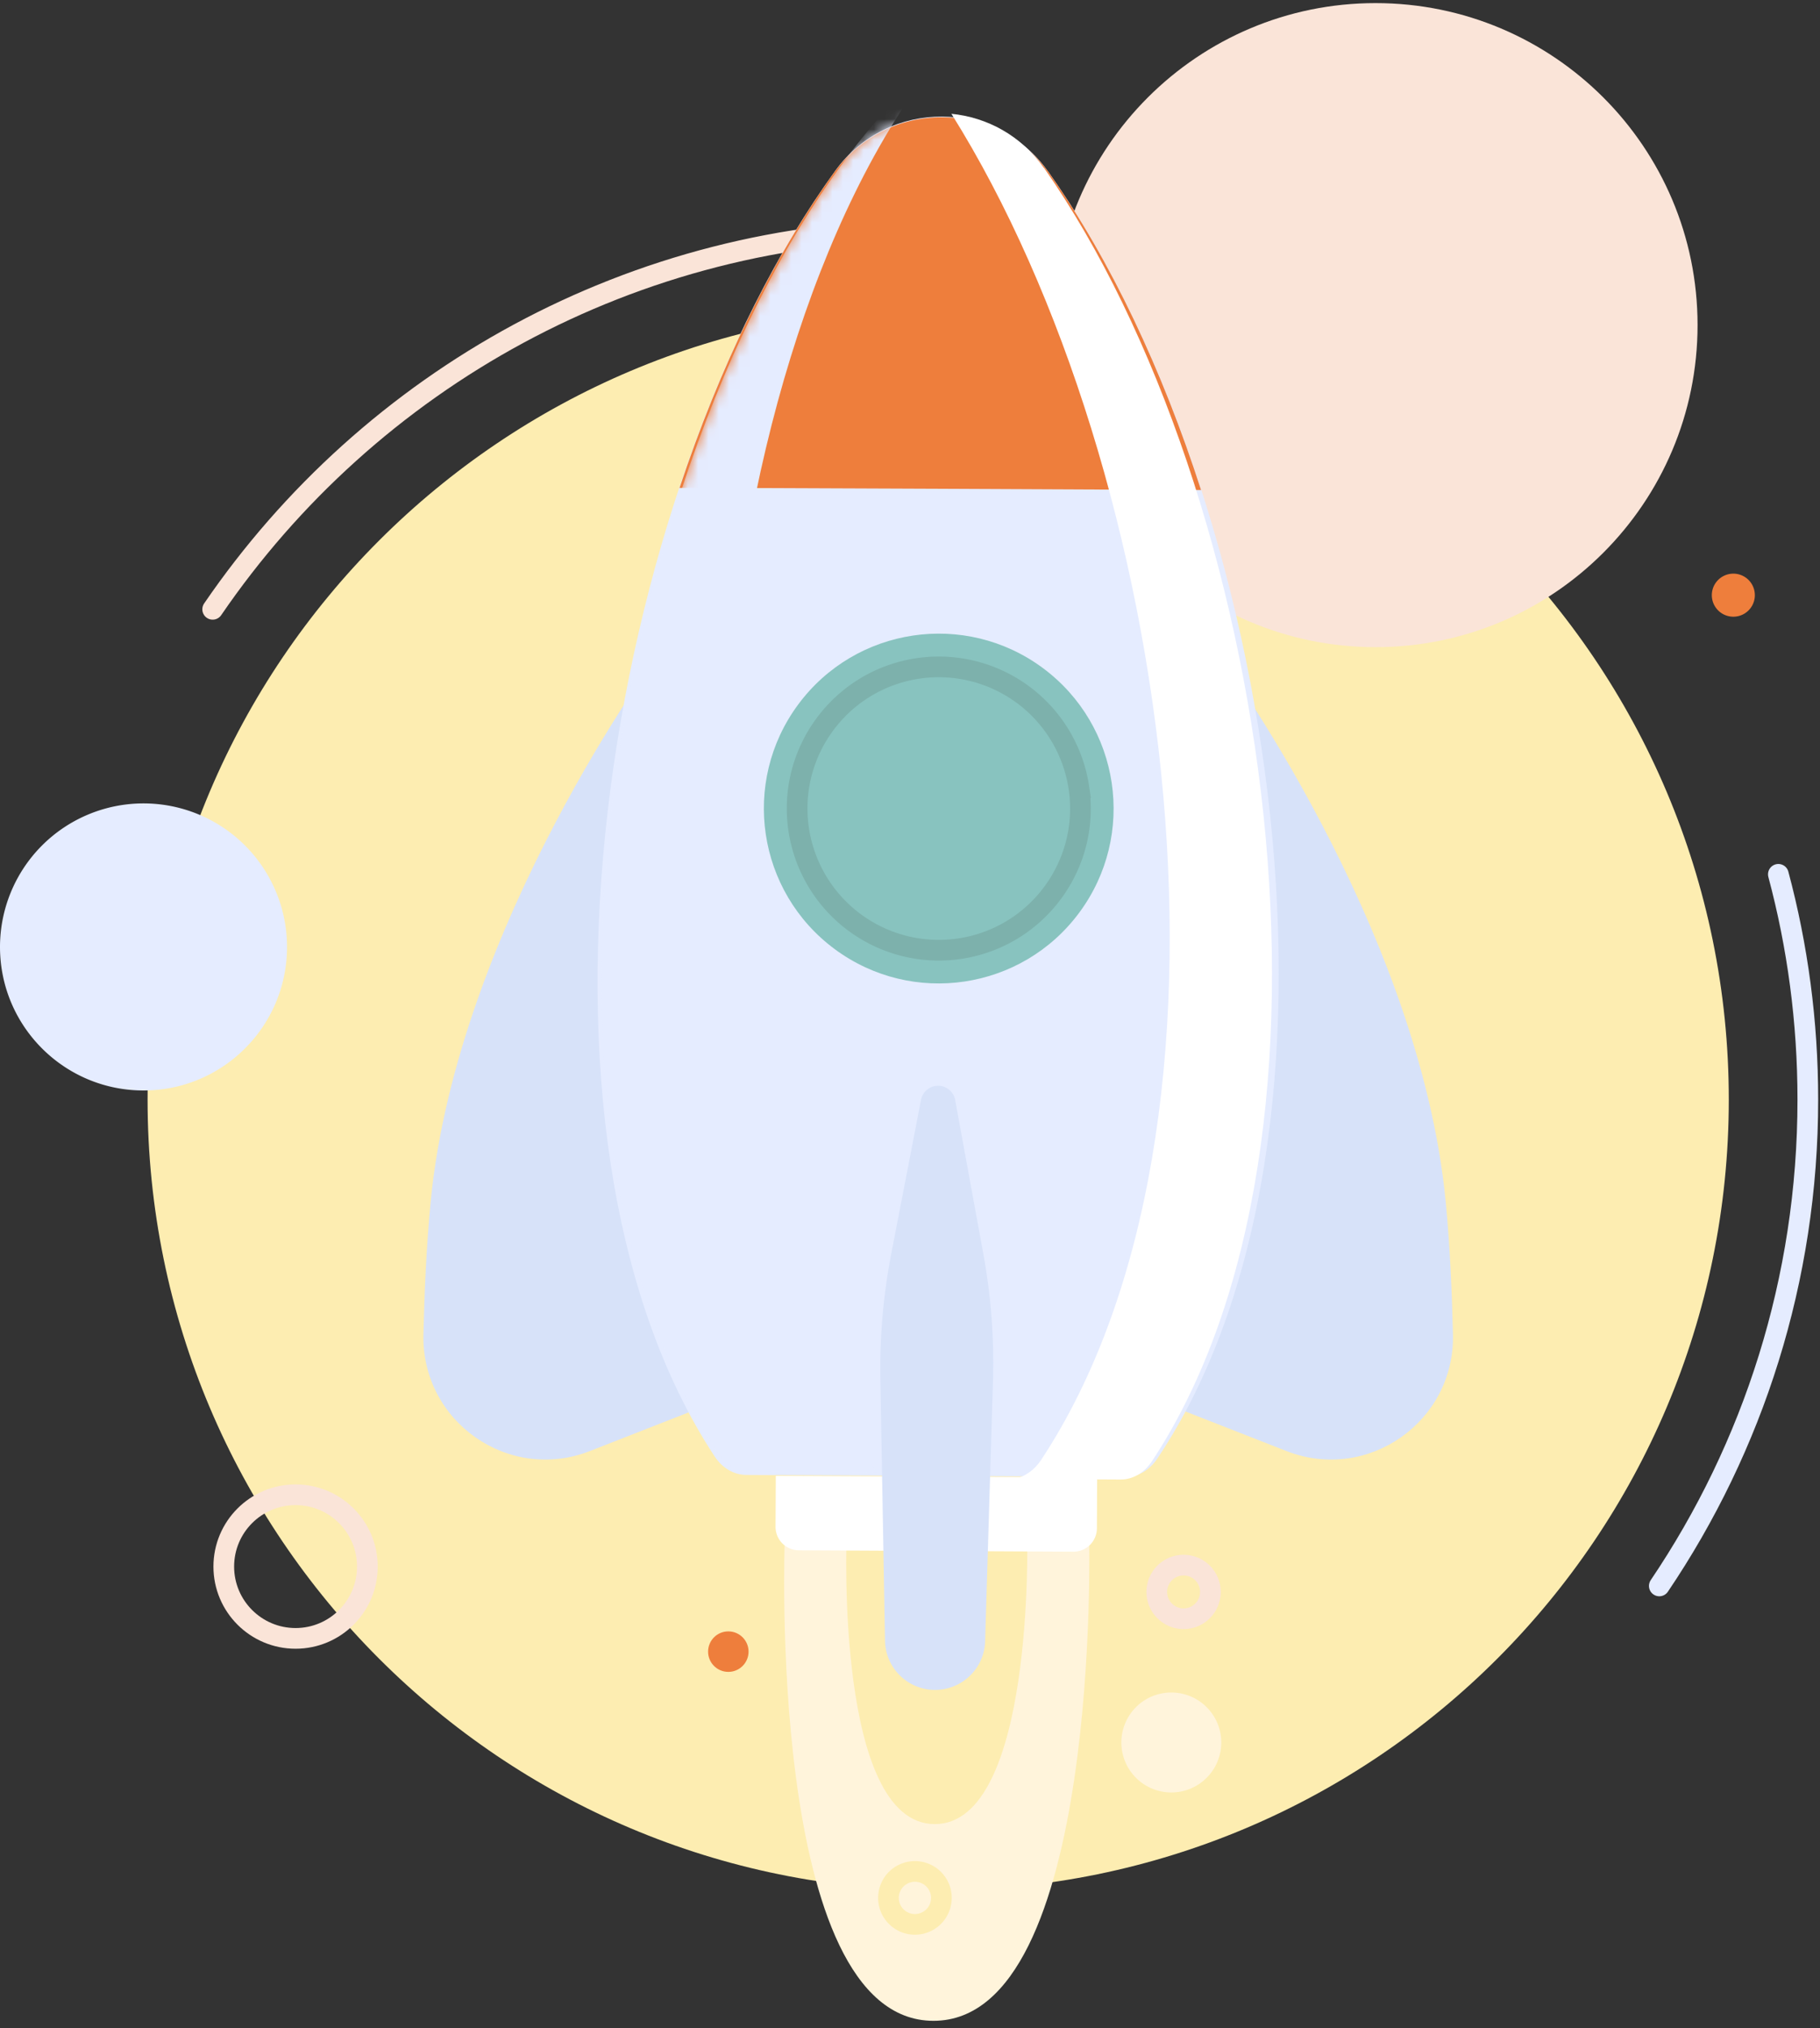
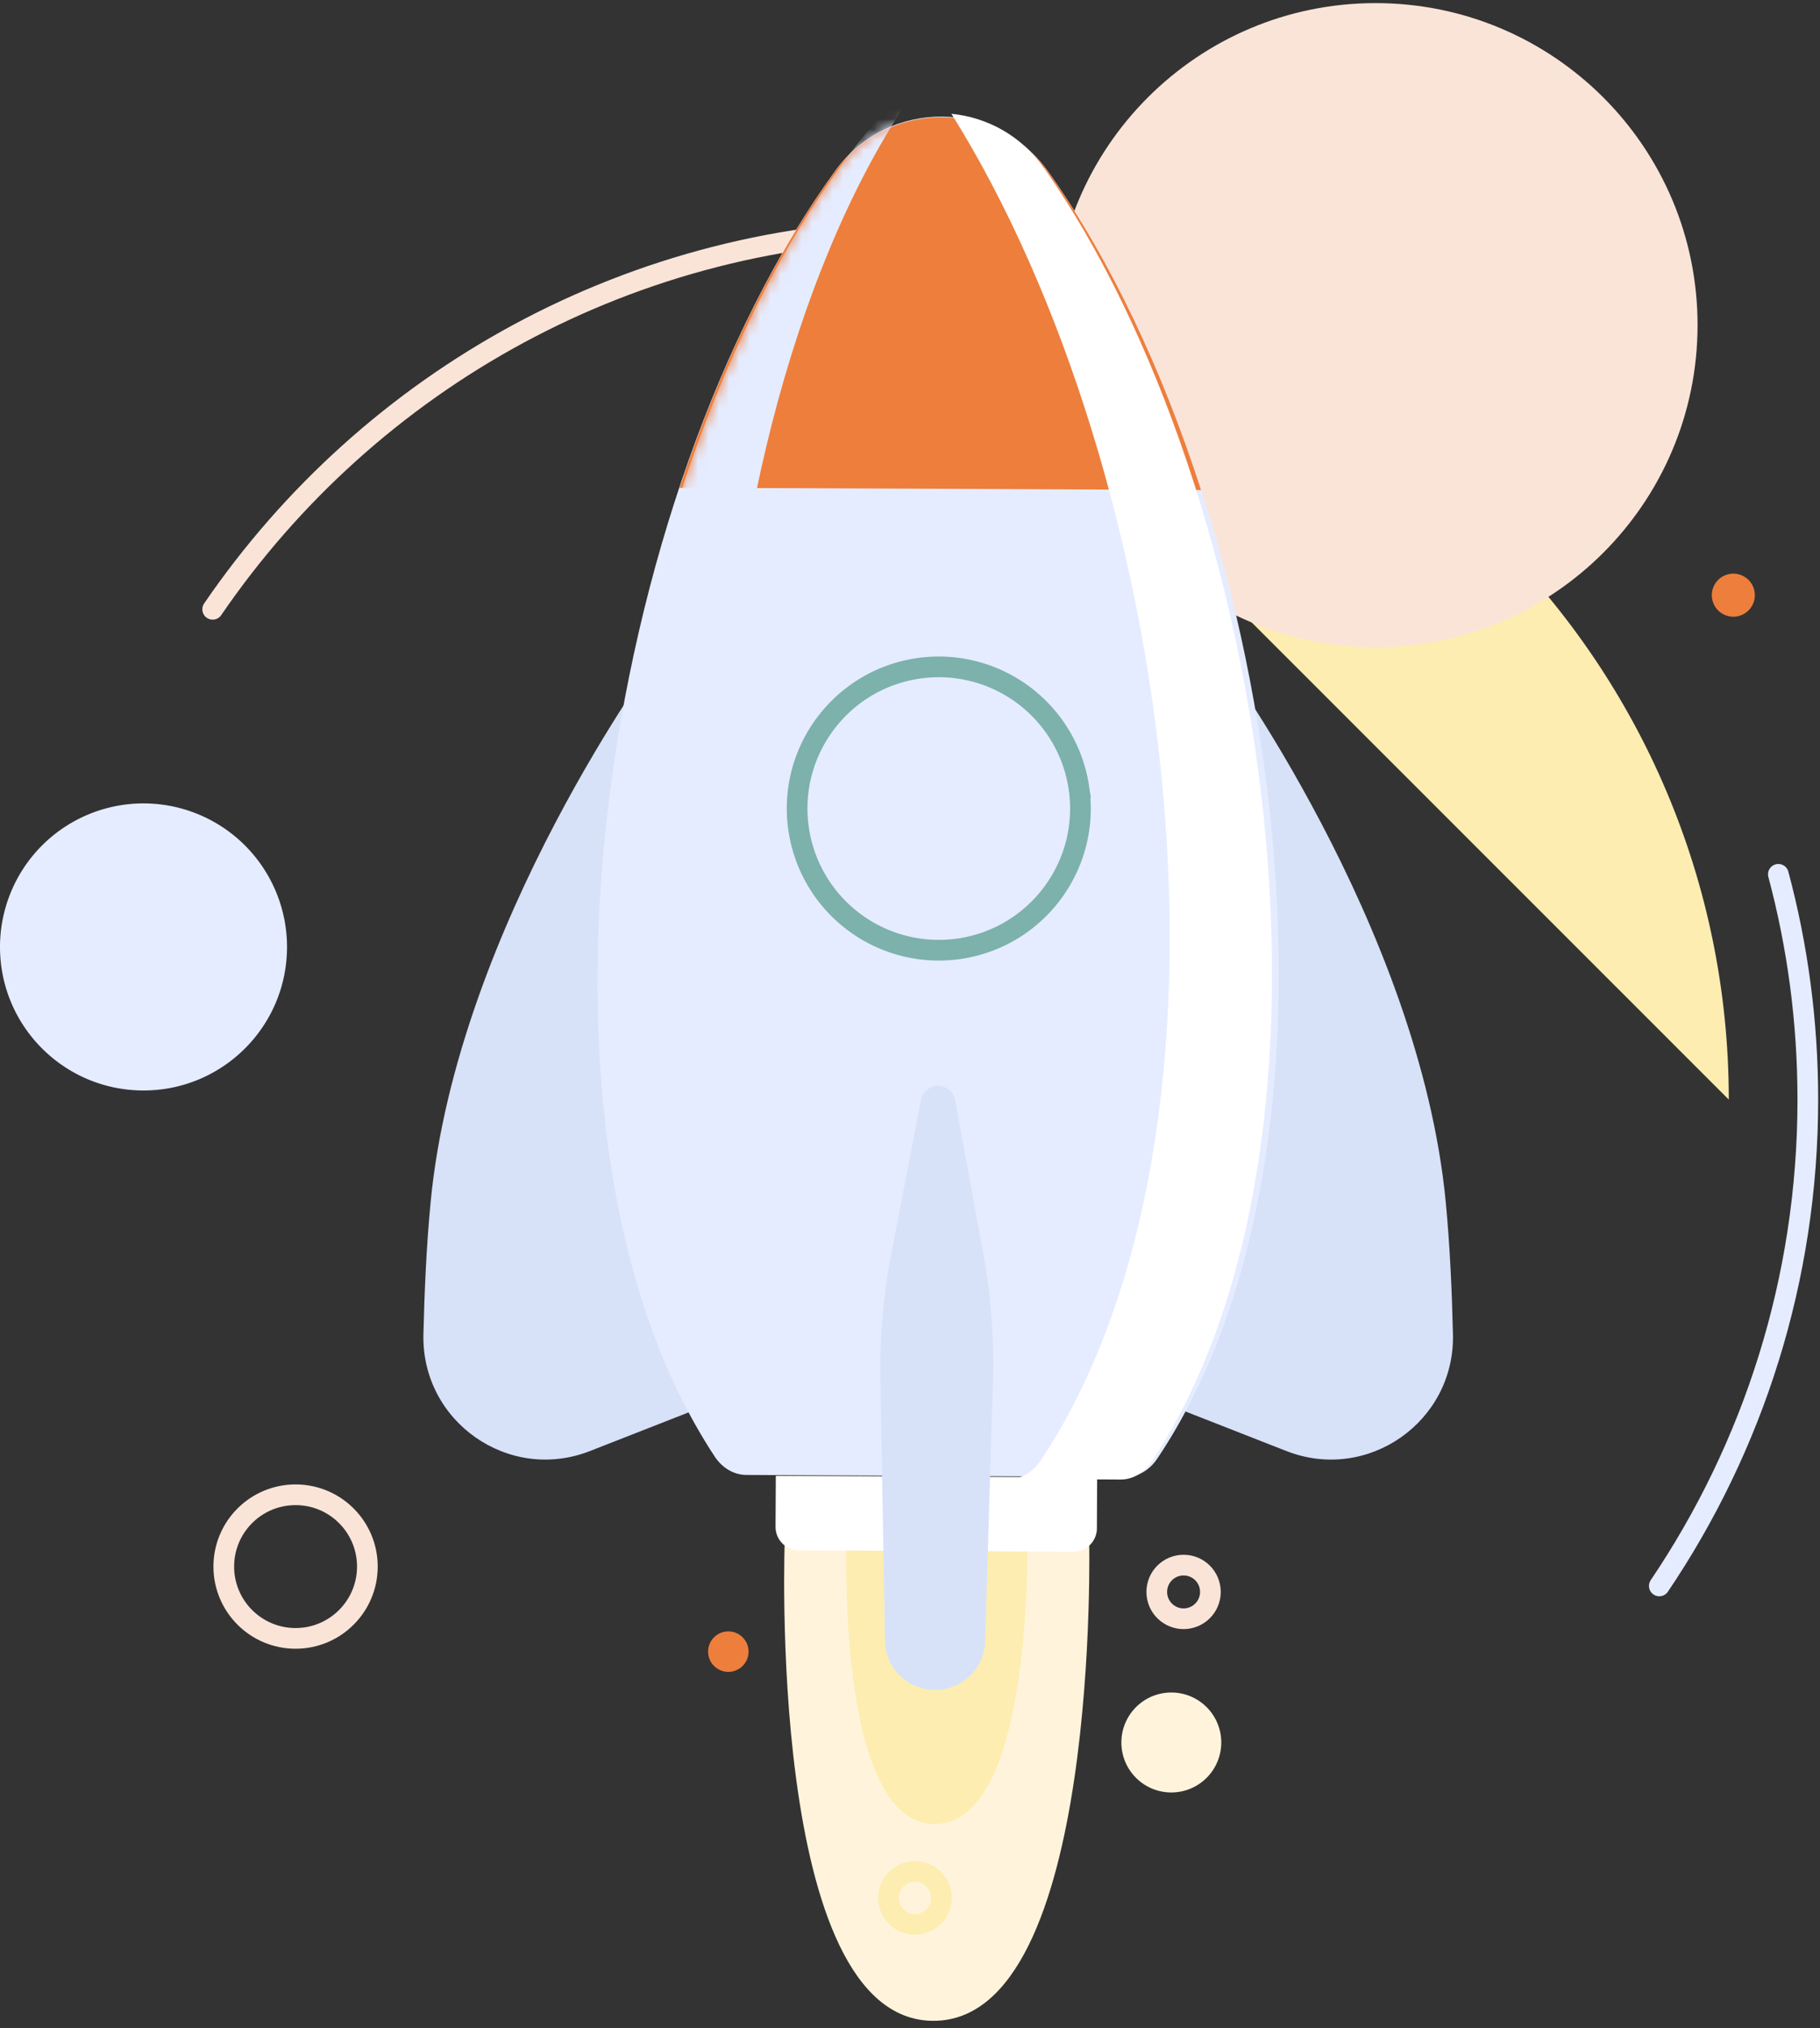
<svg xmlns="http://www.w3.org/2000/svg" xmlns:xlink="http://www.w3.org/1999/xlink" viewBox="0 0 176 196">
  <rect x="0" y="0" width="176" height="196" fill="#333333" stroke="none" />
  <defs>
    <path id="A" d="M23.16 5.21C.686 36.167-9.2 98.003 11.467 129.45c.73 1.113 1.85 1.78 3.047 1.788l36.645.194c1.196.007 2.323-.65 3.064-1.753C75.193 98.448 65.857 36.5 43.667 5.31 41.162 1.787 37.27.022 33.375.022c-3.853 0-7.704 1.727-10.217 5.187" />
  </defs>
  <g fill="none" fill-rule="evenodd">
-     <path d="M167.18 106.27c0-42.206-34.23-76.42-76.454-76.42s-76.454 34.215-76.454 76.42 34.23 76.42 76.454 76.42 76.454-34.215 76.454-76.42" fill="#fdedb1" />
+     <path d="M167.18 106.27c0-42.206-34.23-76.42-76.454-76.42" fill="#fdedb1" />
    <g stroke-linecap="round" stroke-width="2">
      <path d="M90.04 22.21c-28.862 0-54.327 14.532-69.474 36.675" stroke="#fae4d8" />
      <path d="M160.46 153.27c9.068-13.417 14.363-29.6 14.363-47 0-7.53-.99-14.83-2.85-21.772" stroke="#e5ecff" />
    </g>
    <path d="M101.88 31.416c0 17.2 13.942 31.127 31.14 31.127s31.14-13.936 31.14-31.127S150.217.3 133.02.3s-31.14 13.936-31.14 31.126" fill="#fae4d8" />
    <path d="M27.756 91.516a13.88 13.88 0 0 0-13.878-13.872A13.88 13.88 0 0 0 0 91.516c0 7.662 6.214 13.872 13.878 13.872s13.878-6.21 13.878-13.872" fill="#e5ecff" />
    <path d="M169.7 57.52a2.08 2.08 0 1 1-4.161 0 2.08 2.08 0 1 1 4.161 0" fill="#ee7e3c" />
    <path d="M35.526 151.4c0 3.833-3.11 6.94-6.943 6.94s-6.943-3.107-6.943-6.94 3.108-6.94 6.943-6.94 6.943 3.107 6.943 6.94z" stroke="#fae4d8" stroke-width="2" />
    <path d="M75.895 148.54S74.03 195.3 90.268 195.3s15.056-46.73 15.056-46.73l-29.43-.03z" fill="#fff4db" />
    <path d="M81.868 148.54s-1.105 27.748 8.53 27.748 8.935-27.73 8.935-27.73l-17.464-.018z" fill="#fdedb1" />
    <path d="M117.68 63.062s19.57 26.364 22.13 53.127c.407 4.252.6 8.68.696 12.8.174 8.42-8.257 14.316-16.102 11.247L100.82 131l16.862-67.937zm-53.908 0s-19.57 26.364-22.13 53.127c-.407 4.252-.6 8.68-.696 12.8-.174 8.42 8.257 14.316 16.1 11.247L80.633 131 63.77 63.062z" fill="#d7e2f9" />
    <path d="M103.8 149.96l-26.552-.134a2.26 2.26 0 0 1-2.25-2.271l.025-4.924 31.075.157-.025 4.923a2.26 2.26 0 0 1-2.272 2.249" fill="#fff" />
    <path d="M101.34 16.554c-4.99-7-15.473-7.062-20.53-.1-22.496 30.973-32.39 92.844-11.704 124.3.732 1.113 1.852 1.782 3.05 1.788l36.68.195c1.198.006 2.326-.65 3.067-1.755 20.99-31.248 11.646-93.23-10.565-124.44" fill="#e5ecff" />
    <path d="M80.678 16.653c-6.013 8.35-11.114 18.914-14.966 30.504-.086-.047 50.433.2 50.433.2C112.4 35.753 107.4 25.15 101.47 16.75c-5.07-7.184-15.654-7.234-20.793-.098" fill="#ee7e3c" />
-     <path d="M104.37 88.198c-5.557 7.503-16.146 9.083-23.652 3.528s-9.087-16.14-3.53-23.642S93.334 59 100.84 64.556s9.086 16.14 3.53 23.642" fill="#88c3bf" />
    <path d="M104.33 76.12c1.117 7.48-4.043 14.446-11.525 15.563a13.7 13.7 0 0 1-15.569-11.521C76.12 72.684 81.28 65.717 88.762 64.6a13.7 13.7 0 0 1 15.569 11.52z" stroke="#7db1ac" stroke-width="2" />
    <path fill="#fff" d="M90.413 68.662h0-.001z" />
    <path d="M90.4 163.32c-2.634-.013-4.775-2.13-4.817-4.762l-.45-25.353c-.066-4.05.29-8.094 1.06-12.07l2.872-14.837a1.68 1.68 0 0 1 3.304.017l2.723 14.864c.73 3.984 1.044 8.032.938 12.08l-.765 25.347c-.07 2.632-2.23 4.726-4.866 4.713" fill="#d7e2f9" />
    <path d="M118.1 168.4a4.83 4.83 0 1 1-9.66 0 4.83 4.83 0 1 1 9.66 0" fill="#fff4db" />
    <path d="M117.05 153.85c0 1.432-1.16 2.592-2.593 2.592s-2.594-1.16-2.594-2.592 1.16-2.592 2.594-2.592 2.593 1.16 2.593 2.592z" stroke="#fae4d8" stroke-width="2" />
    <path d="M72.388 159.62c0-1.08-.876-1.957-1.957-1.957s-1.957.876-1.957 1.957.876 1.957 1.957 1.957 1.957-.876 1.957-1.957" fill="#ee7e3c" />
    <path d="M91.036 183.42a2.56 2.56 0 0 0-2.56-2.558 2.56 2.56 0 0 0-2.559 2.558 2.56 2.56 0 0 0 2.559 2.559 2.56 2.56 0 0 0 2.56-2.559z" stroke="#fdedb1" stroke-width="2" />
    <g transform="translate(58 11)">
      <mask id="B" fill="#fff">
        <use xlink:href="#A" />
      </mask>
      <path d="M32.75-5.345c-28.893 24.543-44.697 99.167-21.282 134.8.73 1.112 1.85 1.78 3.047 1.787l12.29.065C3.18 95.2 8.958 24.477 32.75-5.343" fill="#e5ecff" mask="url(#B)" />
    </g>
    <path d="M100.96 16.248c-2.215-3.165-5.527-4.913-8.955-5.25 21.67 34.6 30.076 97.708 8.673 130.1-.662 1-1.612 1.653-2.652 1.833l10.34.056c1.184.006 2.297-.653 3.03-1.763 20.732-31.386 11.504-93.643-10.436-125" fill="#fff" />
  </g>
</svg>